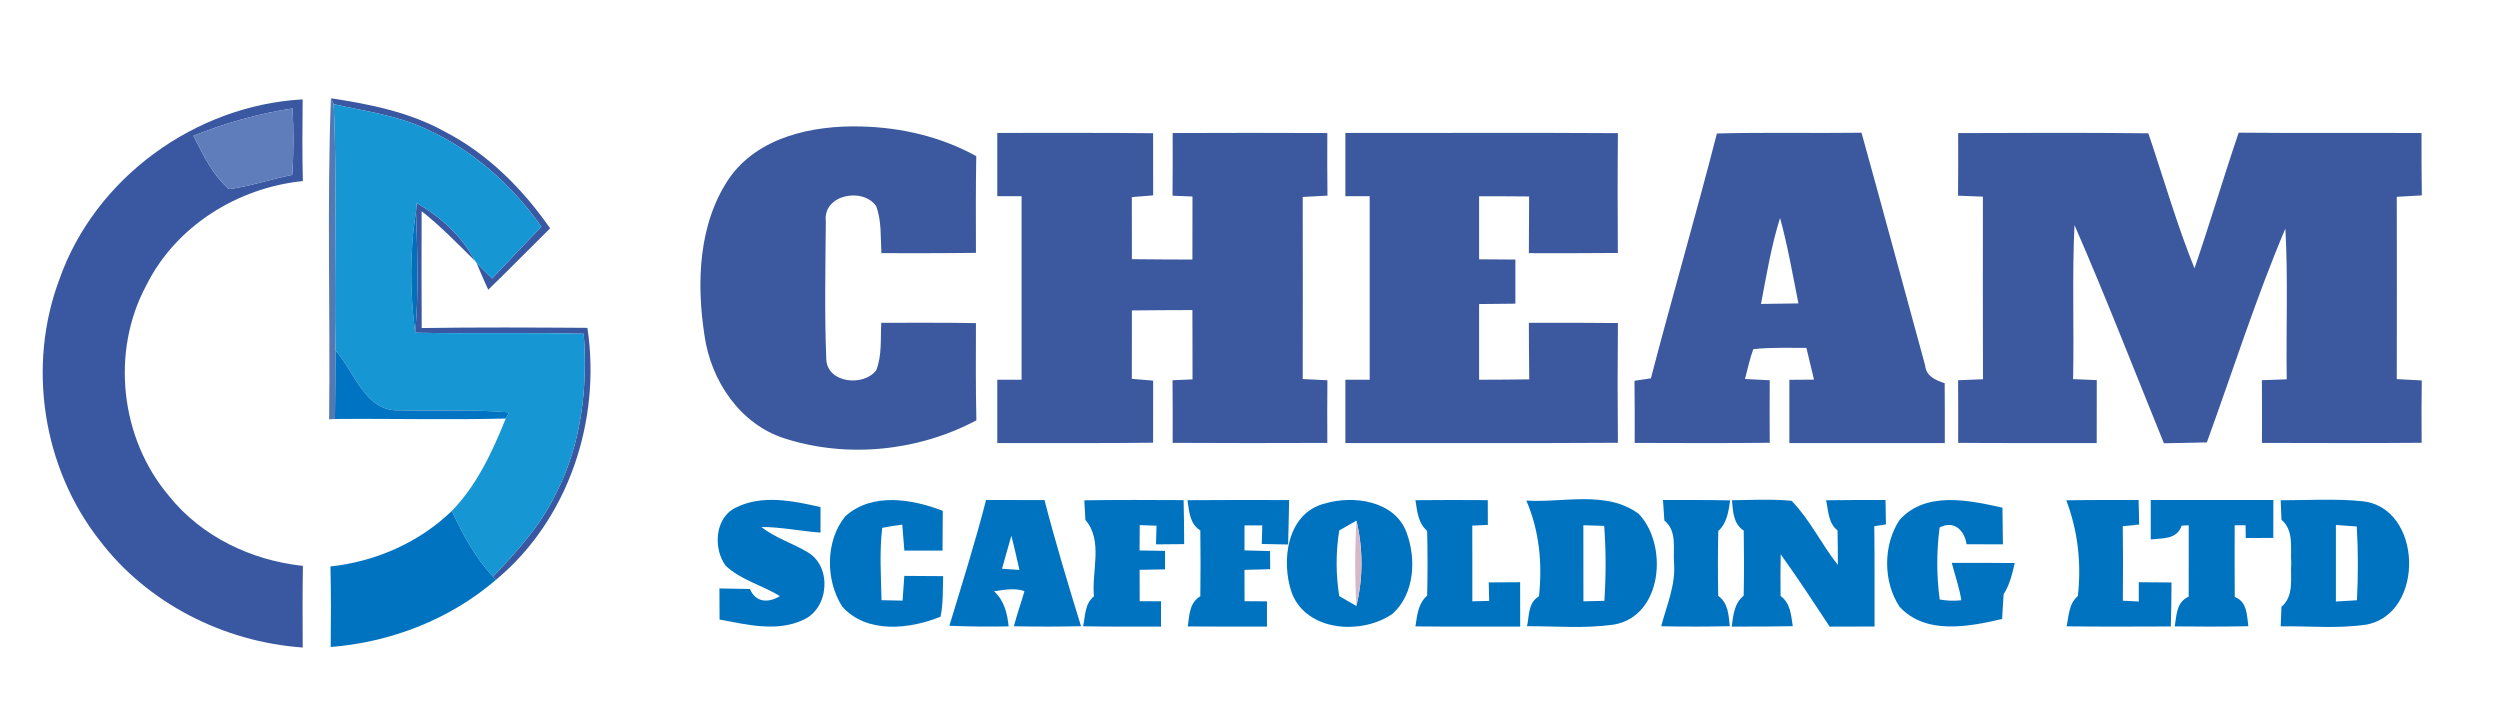
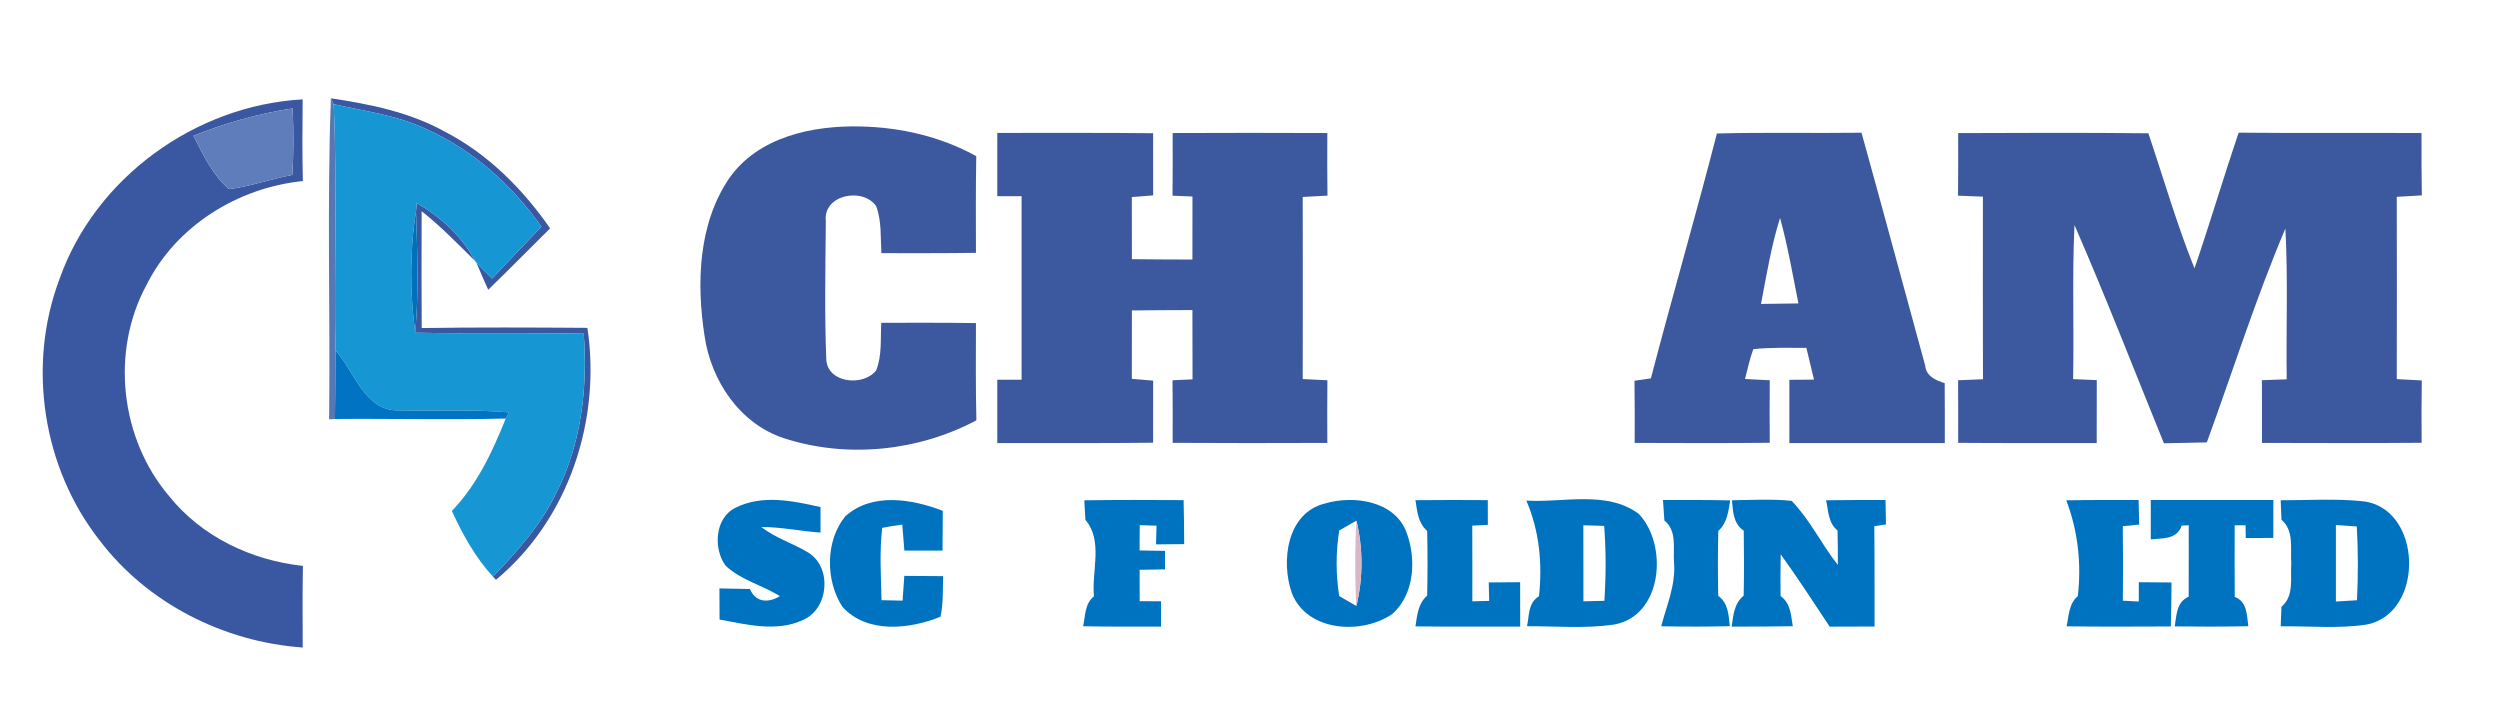
<svg xmlns="http://www.w3.org/2000/svg" width="395pt" height="115pt" viewBox="0 0 395 115" version="1.1">
  <g id="#e2e2e2ff">
</g>
  <g id="#3a57a1ff">
    <path fill="#3a57a1" opacity="1.00" d=" M 9.38 44.15 C 15.02 28.07 30.89 16.64 47.82 15.70 C 47.77 20.00 47.75 24.31 47.85 28.61 C 37.55 29.65 27.78 35.71 23.12 45.08 C 17.46 55.58 19.00 69.27 26.69 78.35 C 31.84 84.80 39.73 88.54 47.86 89.41 C 47.79 93.71 47.80 98.01 47.83 102.31 C 35.36 101.42 23.29 95.35 15.70 85.33 C 6.73 73.88 4.26 57.77 9.38 44.15 M 30.56 21.46 C 32.11 24.45 33.57 27.65 36.19 29.88 C 39.58 29.44 42.83 28.28 46.19 27.63 C 46.40 24.13 46.41 20.63 46.23 17.13 C 40.85 17.94 35.60 19.43 30.56 21.46 Z" />
    <path fill="#3a57a1" opacity="1.00" d=" M 52.28 15.53 C 58.48 16.46 64.76 17.73 70.30 20.81 C 77.09 24.32 82.59 29.85 86.92 36.08 C 83.65 39.30 80.44 42.59 77.14 45.78 C 76.50 44.37 75.87 42.95 75.28 41.52 C 76.09 42.37 76.92 43.19 77.76 44.01 C 80.33 41.26 82.93 38.53 85.54 35.82 C 80.91 29.26 74.77 23.73 67.41 20.43 C 62.79 18.21 57.66 17.59 52.72 16.46 L 52.28 15.53 Z" />
    <path fill="#3a57a1" opacity="1.00" d=" M 65.84 32.07 C 69.66 34.29 72.98 37.30 75.06 41.23 C 72.32 38.53 69.64 35.75 66.62 33.37 C 66.59 39.52 66.60 45.67 66.63 51.83 C 75.35 51.70 84.08 51.74 92.81 51.80 C 95.01 66.38 89.83 82.11 78.36 91.61 L 77.89 91.11 C 81.73 87.10 85.51 82.89 87.91 77.83 C 91.85 70.11 92.87 61.29 92.23 52.73 C 83.35 52.52 74.48 52.75 65.60 52.57 C 66.19 46.20 65.93 39.81 65.73 33.43 L 65.84 32.07 Z" />
  </g>
  <g id="#5577b2ff">
    <path fill="#5577b2" opacity="1.00" d=" M 52.00 66.25 C 52.19 49.34 51.66 32.42 52.28 15.53 L 52.72 16.46 C 53.32 29.42 52.75 42.41 53.01 55.37 C 53.01 58.98 52.97 62.59 52.92 66.20 L 52.00 66.25 Z" />
  </g>
  <g id="#5f7cbbff">
    <path fill="#5f7cbb" opacity="1.00" d=" M 30.56 21.46 C 35.60 19.43 40.85 17.94 46.23 17.13 C 46.41 20.63 46.40 24.13 46.19 27.63 C 42.83 28.28 39.58 29.44 36.19 29.88 C 33.57 27.65 32.11 24.45 30.56 21.46 Z" />
  </g>
  <g id="#1696d2ff">
    <path fill="#1696d2" opacity="1.00" d=" M 52.72 16.46 C 57.66 17.59 62.79 18.21 67.41 20.43 C 74.77 23.73 80.91 29.26 85.54 35.82 C 82.93 38.53 80.33 41.26 77.76 44.01 C 76.92 43.19 76.09 42.37 75.28 41.52 L 75.06 41.23 C 72.98 37.30 69.66 34.29 65.84 32.07 L 65.73 33.43 C 64.71 39.77 64.77 46.21 65.60 52.57 C 74.48 52.75 83.35 52.52 92.23 52.73 C 92.87 61.29 91.85 70.11 87.91 77.83 C 85.51 82.89 81.73 87.10 77.89 91.11 C 75.10 88.09 73.11 84.45 71.39 80.73 C 75.38 76.60 77.79 71.39 79.91 66.13 L 80.44 65.15 C 74.62 64.66 68.79 64.96 62.96 64.83 C 57.62 64.98 56.02 58.69 53.01 55.37 C 52.75 42.41 53.32 29.42 52.72 16.46 Z" />
  </g>
  <g id="#3c599fff">
    <path fill="#3c599f" opacity="1.00" d=" M 115.19 28.20 C 119.77 21.61 128.41 19.80 135.96 19.98 C 142.31 20.12 148.66 21.58 154.25 24.67 C 154.16 29.76 154.18 34.86 154.20 39.95 C 149.22 40.02 144.24 40.00 139.26 40.00 C 139.11 37.53 139.32 34.95 138.44 32.59 C 136.37 29.53 130.00 30.74 130.48 34.95 C 130.42 42.26 130.26 49.60 130.56 56.90 C 130.86 60.58 136.47 61.08 138.44 58.51 C 139.38 56.13 139.10 53.50 139.24 51.00 C 144.23 51.00 149.21 50.97 154.20 51.05 C 154.18 56.17 154.15 61.29 154.27 66.41 C 145.09 71.31 133.78 72.46 123.87 69.24 C 116.88 66.96 112.34 60.14 111.32 53.08 C 110.03 44.74 110.32 35.41 115.19 28.20 Z" />
    <path fill="#3c599f" opacity="1.00" d=" M 157.57 21.00 C 165.78 21.02 173.99 20.95 182.19 21.05 C 182.19 24.32 182.19 27.59 182.20 30.87 C 181.36 30.93 179.68 31.07 178.83 31.14 C 178.84 34.41 178.84 37.68 178.84 40.95 C 182.03 40.99 185.21 41.00 188.40 41.01 C 188.40 37.69 188.41 34.37 188.41 31.05 C 187.63 31.02 186.05 30.95 185.26 30.92 C 185.29 27.62 185.29 24.32 185.28 21.02 C 193.43 20.98 201.57 20.99 209.72 21.02 C 209.70 24.31 209.70 27.61 209.74 30.91 C 208.43 30.98 207.13 31.05 205.83 31.12 C 205.85 40.71 205.85 50.30 205.83 59.89 C 207.13 59.95 208.43 60.01 209.73 60.08 C 209.70 63.38 209.70 66.68 209.72 69.98 C 201.57 70.01 193.42 70.02 185.28 69.97 C 185.29 66.68 185.29 63.38 185.26 60.08 C 186.05 60.05 187.63 59.98 188.42 59.94 C 188.41 56.29 188.40 52.64 188.40 48.99 C 185.21 49.00 182.03 49.01 178.84 49.05 C 178.84 52.65 178.84 56.26 178.83 59.86 C 179.68 59.93 181.36 60.07 182.20 60.14 C 182.19 63.41 182.19 66.68 182.19 69.95 C 173.99 70.05 165.78 69.98 157.57 70.00 C 157.57 66.66 157.57 63.33 157.57 60.00 C 158.53 60.00 160.45 60.00 161.41 60.00 C 161.40 50.33 161.40 40.66 161.41 31.00 C 160.45 31.00 158.53 31.00 157.57 31.00 C 157.57 27.67 157.57 24.34 157.57 21.00 Z" />
-     <path fill="#3c599f" opacity="1.00" d=" M 212.57 21.00 C 226.92 21.03 241.28 20.94 255.63 21.04 C 255.57 27.35 255.58 33.66 255.62 39.97 C 250.93 40.01 246.25 40.01 241.56 40.00 C 241.57 37.01 241.58 34.02 241.60 31.04 C 238.97 31.01 236.33 31.01 233.70 31.01 C 233.70 34.33 233.70 37.65 233.70 40.97 C 235.61 40.98 237.52 41.00 239.43 41.01 C 239.43 43.34 239.43 45.66 239.43 47.98 C 237.52 48.00 235.61 48.02 233.70 48.04 C 233.71 52.02 233.70 56.01 233.70 60.00 C 236.34 59.99 238.98 59.98 241.62 59.94 C 241.58 56.96 241.57 53.98 241.56 51.00 C 246.25 50.99 250.94 50.99 255.63 51.04 C 255.57 57.35 255.57 63.65 255.63 69.96 C 241.28 70.05 226.92 69.98 212.57 70.00 C 212.57 66.67 212.57 63.33 212.57 60.00 C 213.53 60.00 215.45 60.00 216.41 60.00 C 216.40 50.33 216.40 40.66 216.41 31.00 C 215.45 31.00 213.53 31.00 212.57 31.00 C 212.57 27.67 212.57 24.34 212.57 21.00 Z" />
    <path fill="#3c599f" opacity="1.00" d=" M 271.27 21.09 C 278.89 20.89 286.51 21.07 294.12 20.97 C 297.52 33.21 300.81 45.48 304.17 57.73 C 304.33 59.45 305.81 60.06 307.26 60.55 C 307.29 63.70 307.28 66.85 307.28 70.00 C 299.09 70.00 290.91 70.00 282.72 70.00 C 282.72 66.67 282.72 63.34 282.72 60.01 C 283.69 60.00 285.64 59.99 286.61 59.98 C 286.20 58.31 285.80 56.63 285.41 54.96 C 282.61 54.98 279.80 54.86 277.02 55.17 C 276.45 56.70 276.13 58.31 275.71 59.88 C 277.01 59.95 278.31 60.01 279.62 60.08 C 279.59 63.37 279.60 66.66 279.62 69.96 C 272.51 70.03 265.39 70.01 258.28 69.98 C 258.29 66.70 258.29 63.43 258.25 60.16 C 258.90 60.07 260.20 59.87 260.84 59.78 C 264.21 46.85 267.95 34.03 271.27 21.09 M 278.24 48.02 C 280.21 48.00 282.18 47.97 284.15 47.94 C 283.25 43.43 282.47 38.88 281.25 34.44 C 279.85 38.87 279.11 43.47 278.24 48.02 Z" />
    <path fill="#3c599f" opacity="1.00" d=" M 309.39 21.03 C 319.40 20.99 329.42 20.95 339.44 21.06 C 341.85 28.18 343.92 35.42 346.73 42.40 C 349.17 35.29 351.29 28.08 353.71 20.96 C 363.34 21.06 372.97 20.96 382.60 21.02 C 382.59 24.31 382.60 27.59 382.65 30.87 C 381.32 30.95 380.00 31.03 378.69 31.10 C 378.71 40.70 378.71 50.30 378.69 59.90 C 380.00 59.97 381.32 60.04 382.64 60.11 C 382.59 63.40 382.59 66.68 382.62 69.96 C 374.21 70.03 365.80 70.00 357.39 69.98 C 357.40 66.67 357.40 63.37 357.38 60.07 C 358.68 60.02 359.99 59.98 361.30 59.93 C 361.19 51.99 361.52 44.04 361.09 36.11 C 356.41 47.15 352.79 58.62 348.68 69.90 C 346.42 69.96 344.16 70.00 341.90 70.04 C 337.22 58.53 332.73 46.94 327.77 35.56 C 327.38 43.67 327.72 51.79 327.55 59.90 C 328.79 59.95 330.04 60.00 331.29 60.06 C 331.28 63.37 331.28 66.68 331.28 70.00 C 323.98 69.99 316.68 70.03 309.39 69.97 C 309.40 66.67 309.40 63.38 309.38 60.08 C 310.68 60.03 311.99 59.97 313.31 59.92 C 313.28 50.30 313.29 40.69 313.30 31.07 C 311.99 31.02 310.68 30.97 309.37 30.92 C 309.40 27.62 309.40 24.33 309.39 21.03 Z" />
  </g>
  <g id="#0070baff">
    <path fill="#0070ba" opacity="1.00" d=" M 65.60 52.57 C 64.77 46.21 64.71 39.77 65.73 33.43 C 65.93 39.81 66.19 46.20 65.60 52.57 Z" />
  </g>
  <g id="#0074c2ff">
    <path fill="#0074c2" opacity="1.00" d=" M 53.01 55.37 C 56.02 58.69 57.62 64.98 62.96 64.83 C 68.79 64.96 74.62 64.66 80.44 65.15 L 79.91 66.13 C 70.92 66.36 61.92 66.12 52.92 66.20 C 52.97 62.59 53.01 58.98 53.01 55.37 Z" />
  </g>
  <g id="#0073c0ff">
    <path fill="#0073c0" opacity="1.00" d=" M 116.24 80.21 C 120.43 78.11 125.29 79.13 129.64 80.12 C 129.64 81.46 129.64 82.81 129.64 84.15 C 126.52 83.92 123.43 83.27 120.29 83.26 C 122.52 85.03 125.30 85.84 127.71 87.31 C 131.49 89.64 130.96 96.14 126.93 97.93 C 122.74 99.91 118.02 98.68 113.69 97.89 C 113.68 96.25 113.67 94.61 113.67 92.97 C 115.27 92.99 116.88 93.02 118.49 93.06 C 119.42 95.23 121.40 95.29 123.22 94.19 C 120.45 92.45 117.07 91.67 114.65 89.38 C 112.66 86.69 112.93 81.79 116.24 80.21 Z" />
    <path fill="#0073c0" opacity="1.00" d=" M 133.58 81.55 C 137.82 77.77 144.09 78.84 148.96 80.71 C 148.94 82.81 148.93 84.90 148.92 87.00 C 146.91 87.00 144.90 87.00 142.89 87.00 C 142.78 85.63 142.67 84.26 142.56 82.89 C 141.50 83.02 140.44 83.19 139.39 83.40 C 138.94 87.19 139.20 91.02 139.28 94.83 C 140.39 94.86 141.50 94.88 142.61 94.90 C 142.70 93.60 142.80 92.29 142.88 90.99 C 144.93 91.00 146.98 91.01 149.02 91.03 C 148.94 93.16 149.06 95.33 148.60 97.44 C 143.72 99.43 136.93 100.17 133.07 95.84 C 130.42 91.69 130.38 85.43 133.58 81.55 Z" />
-     <path fill="#0073c0" opacity="1.00" d=" M 155.80 79.00 C 158.88 79.00 161.95 79.00 165.03 79.01 C 166.76 85.71 168.77 92.33 170.80 98.94 C 167.26 99.02 163.72 99.02 160.19 98.95 C 160.69 97.08 161.33 95.26 161.87 93.40 C 160.30 92.84 158.65 93.20 157.06 93.42 C 158.67 94.88 159.15 96.90 159.37 98.97 C 156.25 99.02 153.12 99.01 150.00 98.87 C 152.00 92.27 154.08 85.69 155.80 79.00 M 159.80 84.64 C 159.29 86.38 158.81 88.12 158.32 89.86 C 159.01 89.90 160.38 90.00 161.07 90.05 C 160.66 88.24 160.26 86.44 159.80 84.64 Z" />
    <path fill="#0073c0" opacity="1.00" d=" M 171.32 79.05 C 176.55 78.97 181.78 78.99 187.01 79.02 C 187.07 81.34 187.09 83.65 187.10 85.97 C 185.61 85.98 184.13 86.00 182.65 86.01 C 182.67 85.27 182.71 83.80 182.73 83.06 C 182.07 83.04 180.74 83.00 180.08 82.97 C 180.07 84.31 180.06 85.64 180.05 86.97 C 181.39 86.99 182.74 87.02 184.08 87.04 C 184.08 87.77 184.07 89.23 184.07 89.96 C 182.73 89.98 181.40 90.00 180.06 90.03 C 180.06 91.68 180.06 93.33 180.07 94.99 C 180.91 94.99 182.59 95.00 183.44 95.00 C 183.44 96.33 183.44 97.66 183.44 99.00 C 179.34 99.00 175.23 99.03 171.13 98.95 C 171.50 97.30 171.37 95.40 172.84 94.22 C 172.46 90.27 174.33 85.42 171.49 82.14 C 171.43 81.11 171.37 80.08 171.32 79.05 Z" />
-     <path fill="#0073c0" opacity="1.00" d=" M 187.62 79.03 C 192.97 78.98 198.33 79.00 203.68 79.01 C 203.64 81.35 203.59 83.69 203.52 86.03 C 202.13 86.00 200.74 85.98 199.36 85.95 C 199.38 85.21 199.42 83.74 199.44 83.01 C 198.74 83.01 197.34 83.01 196.63 83.01 C 196.63 84.32 196.63 85.64 196.63 86.96 C 197.97 87.00 199.32 87.03 200.67 87.07 C 200.68 87.78 200.68 89.21 200.69 89.93 C 199.33 89.96 197.98 90.00 196.63 90.04 C 196.63 91.69 196.63 93.34 196.64 94.99 C 197.52 95.00 199.29 95.00 200.18 95.01 C 200.18 96.34 200.18 97.67 200.18 99.00 C 196.01 99.00 191.84 99.02 187.67 98.98 C 187.92 97.21 187.92 95.23 189.65 94.21 C 189.70 90.74 189.70 87.27 189.65 83.81 C 187.95 82.75 187.90 80.79 187.62 79.03 Z" />
    <path fill="#0073c0" opacity="1.00" d=" M 209.38 79.54 C 213.89 78.22 220.33 79.12 222.21 84.07 C 223.80 88.26 223.53 93.83 220.02 96.98 C 215.19 100.34 206.50 99.83 204.12 93.73 C 202.35 88.70 203.30 81.02 209.38 79.54 M 211.60 83.81 C 211.05 87.21 211.05 90.78 211.60 94.18 C 212.28 94.58 213.63 95.36 214.31 95.75 C 215.38 91.34 215.37 86.67 214.32 82.26 C 213.64 82.64 212.28 83.42 211.60 83.81 Z" />
    <path fill="#0073c0" opacity="1.00" d=" M 223.64 79.03 C 227.45 78.98 231.26 79.00 235.07 79.02 C 235.07 80.32 235.08 81.63 235.08 82.93 C 234.47 82.96 233.24 83.02 232.62 83.05 C 232.64 87.04 232.63 91.03 232.63 95.01 C 233.30 95.00 234.63 94.96 235.29 94.94 C 235.27 94.21 235.24 92.75 235.22 92.02 C 236.87 92.01 238.52 92.00 240.18 91.99 C 240.18 94.33 240.18 96.66 240.19 99.00 C 234.67 98.99 229.15 99.03 223.64 98.97 C 223.91 97.22 224.05 95.35 225.49 94.11 C 225.57 90.70 225.57 87.29 225.49 83.88 C 224.04 82.64 223.92 80.77 223.64 79.03 Z" />
    <path fill="#0073c0" opacity="1.00" d=" M 241.16 79.09 C 247.00 79.46 253.84 77.44 258.91 81.18 C 263.61 86.08 262.70 97.39 254.96 98.69 C 250.42 99.34 245.82 98.93 241.27 98.94 C 241.64 97.27 241.41 95.24 243.16 94.21 C 243.71 89.04 243.23 83.89 241.16 79.09 M 250.17 82.99 C 250.18 87.00 250.18 91.00 250.18 95.01 C 251.00 94.99 252.66 94.95 253.49 94.93 C 253.75 90.99 253.76 87.03 253.46 83.09 C 252.64 83.06 251.00 83.01 250.17 82.99 Z" />
    <path fill="#0073c0" opacity="1.00" d=" M 262.75 79.00 C 266.29 79.00 269.83 78.98 273.37 79.06 C 273.09 80.80 272.89 82.64 271.49 83.89 C 271.41 87.31 271.41 90.73 271.48 94.15 C 273.07 95.29 273.12 97.19 273.31 98.94 C 269.70 99.02 266.08 99.02 262.47 98.95 C 263.33 95.66 264.77 92.45 264.50 88.97 C 264.31 86.69 265.04 83.90 262.97 82.24 C 262.89 81.16 262.82 80.08 262.75 79.00 Z" />
    <path fill="#0073c0" opacity="1.00" d=" M 273.65 79.04 C 276.79 79.00 279.94 78.82 283.07 79.13 C 285.98 82.11 287.79 86.00 290.38 89.26 C 290.38 87.44 290.38 85.63 290.33 83.81 C 288.83 82.62 288.90 80.70 288.52 79.04 C 291.65 78.99 294.78 79.00 297.91 79.00 C 297.93 80.29 297.95 81.58 297.98 82.86 C 297.52 82.93 296.60 83.07 296.14 83.14 C 296.20 88.43 296.17 93.71 296.18 98.99 C 293.81 99.00 291.45 99.00 289.09 99.01 C 286.55 95.17 284.04 91.31 281.35 87.58 C 281.31 89.78 281.30 91.97 281.33 94.17 C 282.91 95.29 282.98 97.20 283.26 98.94 C 280.04 99.00 276.82 99.01 273.61 99.00 C 273.85 97.23 274.00 95.33 275.50 94.12 C 275.57 90.69 275.57 87.26 275.51 83.84 C 273.84 82.74 273.82 80.81 273.65 79.04 Z" />
-     <path fill="#0073c0" opacity="1.00" d=" M 300.14 82.14 C 304.27 77.55 311.09 79.03 316.39 80.21 C 316.42 82.14 316.44 84.07 316.46 86.01 C 314.54 86.00 312.63 86.00 310.72 85.99 C 310.39 83.77 308.71 82.16 306.46 83.34 C 305.96 87.10 305.97 90.96 306.47 94.72 C 307.60 94.93 308.74 94.97 309.89 94.84 C 309.58 92.82 308.89 90.90 308.38 88.93 C 311.70 88.93 315.01 88.92 318.33 88.96 C 317.93 90.67 317.54 92.40 316.57 93.89 C 316.48 95.19 316.40 96.49 316.34 97.80 C 311.05 99.02 304.28 100.36 300.13 95.87 C 297.51 91.91 297.51 86.09 300.14 82.14 Z" />
    <path fill="#0073c0" opacity="1.00" d=" M 326.47 79.05 C 330.28 78.98 334.09 79.00 337.90 79.00 C 337.93 80.29 337.96 81.58 337.99 82.88 C 337.34 82.94 336.05 83.07 335.40 83.14 C 335.45 87.06 335.45 90.99 335.41 94.91 C 336.04 94.94 337.30 95.01 337.93 95.04 C 337.93 94.28 337.93 92.75 337.93 91.99 C 339.65 92.00 341.37 92.01 343.10 92.03 C 343.09 94.34 343.06 96.66 342.99 98.98 C 337.50 99.00 332.01 99.03 326.52 98.96 C 326.89 97.30 326.85 95.39 328.30 94.18 C 328.88 89.03 328.32 83.90 326.47 79.05 Z" />
    <path fill="#0073c0" opacity="1.00" d=" M 339.82 79.00 C 346.27 79.00 352.73 79.00 359.19 79.00 C 359.18 81.00 359.18 83.00 359.18 84.99 C 357.73 85.00 356.28 85.00 354.83 85.01 C 354.82 84.50 354.81 83.50 354.80 82.99 C 354.37 82.99 353.51 82.99 353.08 82.99 C 353.07 86.76 353.06 90.54 353.09 94.31 C 355.08 95.09 354.99 97.17 355.24 98.94 C 351.36 99.02 347.49 99.02 343.61 98.97 C 343.90 97.19 343.87 95.12 345.81 94.27 C 345.83 90.51 345.81 86.75 345.82 82.99 C 345.54 83.01 344.98 83.04 344.70 83.05 C 343.96 85.27 341.69 85.01 339.82 85.23 C 339.81 83.15 339.81 81.08 339.82 79.00 Z" />
    <path fill="#0073c0" opacity="1.00" d=" M 360.35 79.04 C 364.61 79.05 368.88 78.76 373.13 79.18 C 382.78 80.04 383.23 96.91 373.92 98.68 C 369.43 99.36 364.87 98.90 360.35 98.96 C 360.38 97.93 360.42 96.90 360.47 95.87 C 362.52 94.14 361.85 91.34 362.02 88.99 C 361.85 86.65 362.51 83.86 360.47 82.12 C 360.42 81.10 360.38 80.07 360.35 79.04 M 369.07 82.95 C 369.07 86.98 369.07 91.01 369.07 95.04 C 369.90 94.99 371.57 94.89 372.40 94.84 C 372.59 90.95 372.60 87.06 372.37 83.18 C 371.55 83.12 369.90 83.01 369.07 82.95 Z" />
-     <path fill="#0073c0" opacity="1.00" d=" M 52.21 89.50 C 59.36 88.72 66.19 85.74 71.39 80.73 C 73.11 84.45 75.10 88.09 77.89 91.11 L 78.36 91.61 C 71.07 97.88 61.79 101.46 52.25 102.23 C 52.30 97.99 52.31 93.74 52.21 89.50 Z" />
  </g>
  <g id="#d8b8c6ff">
    <path fill="#d8b8c6" opacity="1.00" d=" M 214.32 82.26 C 215.37 86.67 215.38 91.34 214.31 95.75 C 214.06 91.26 214.06 86.75 214.32 82.26 Z" />
  </g>
</svg>